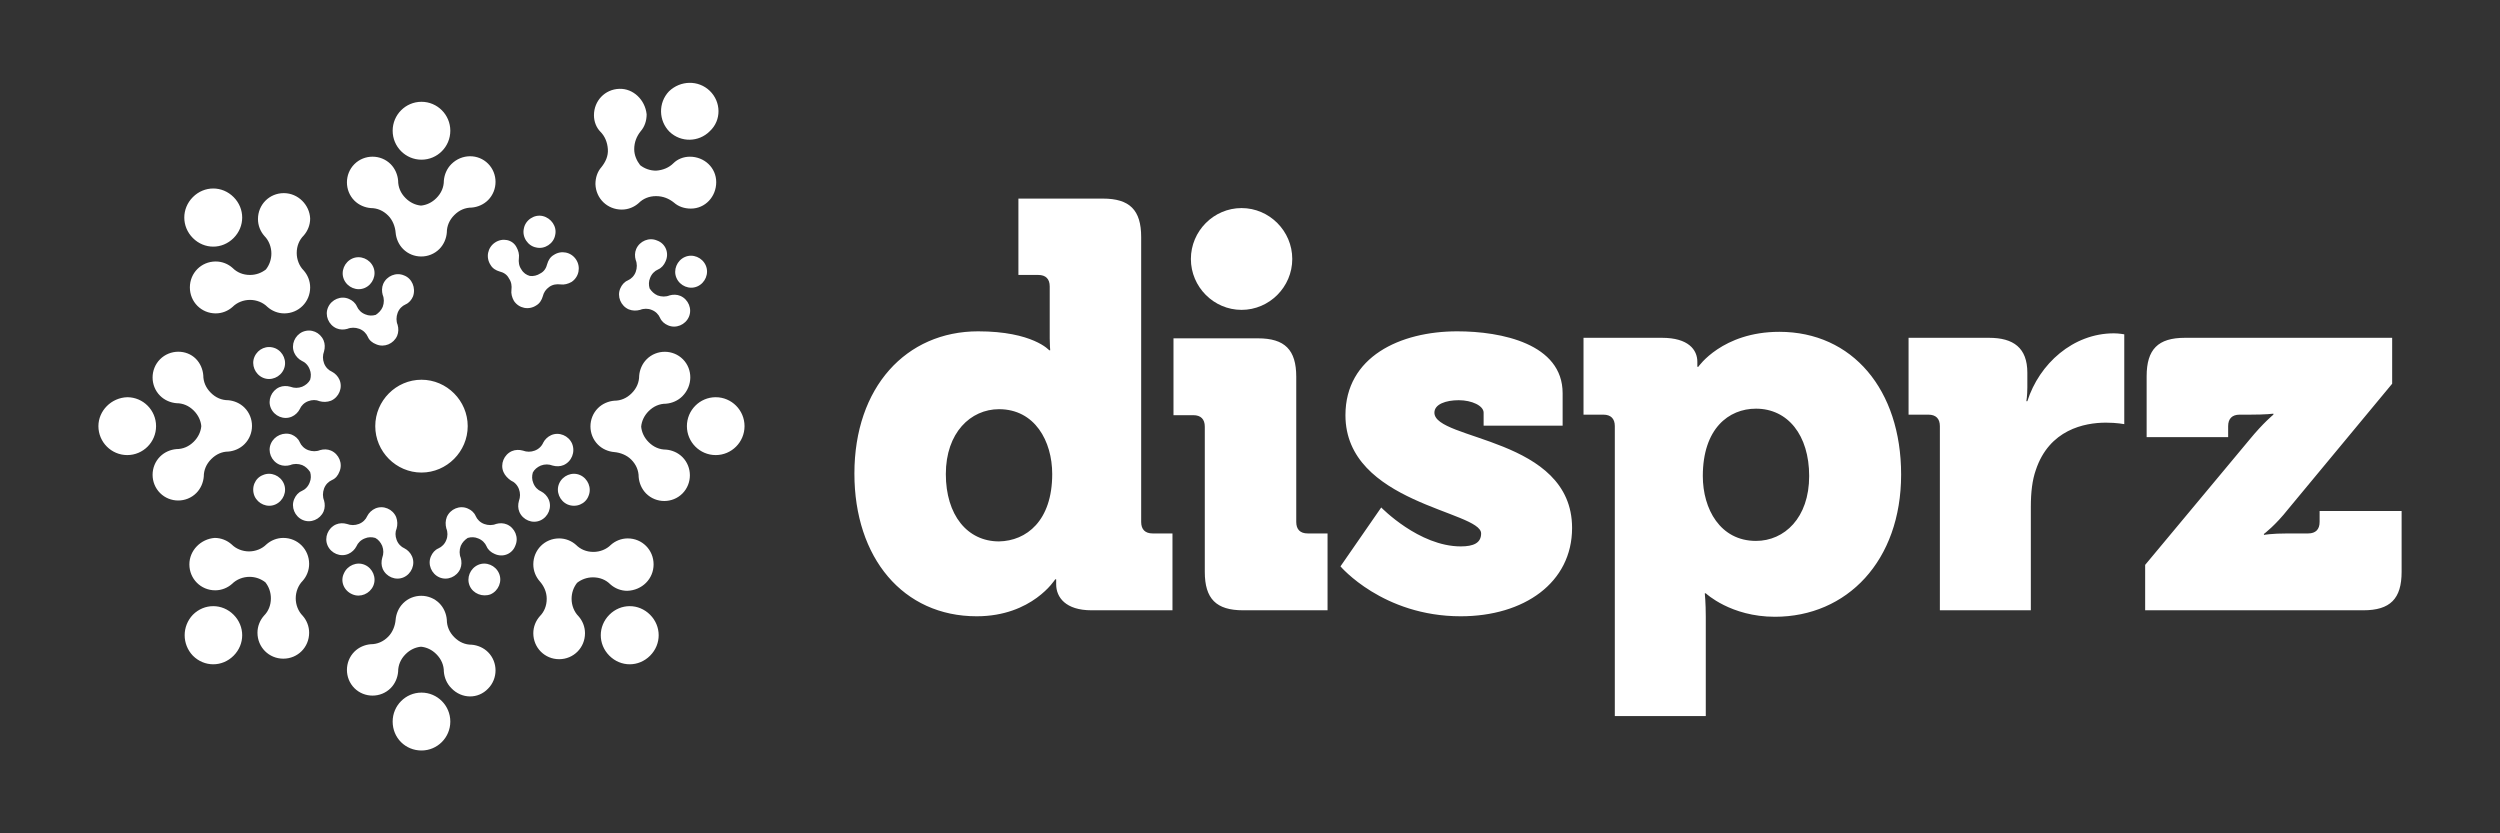
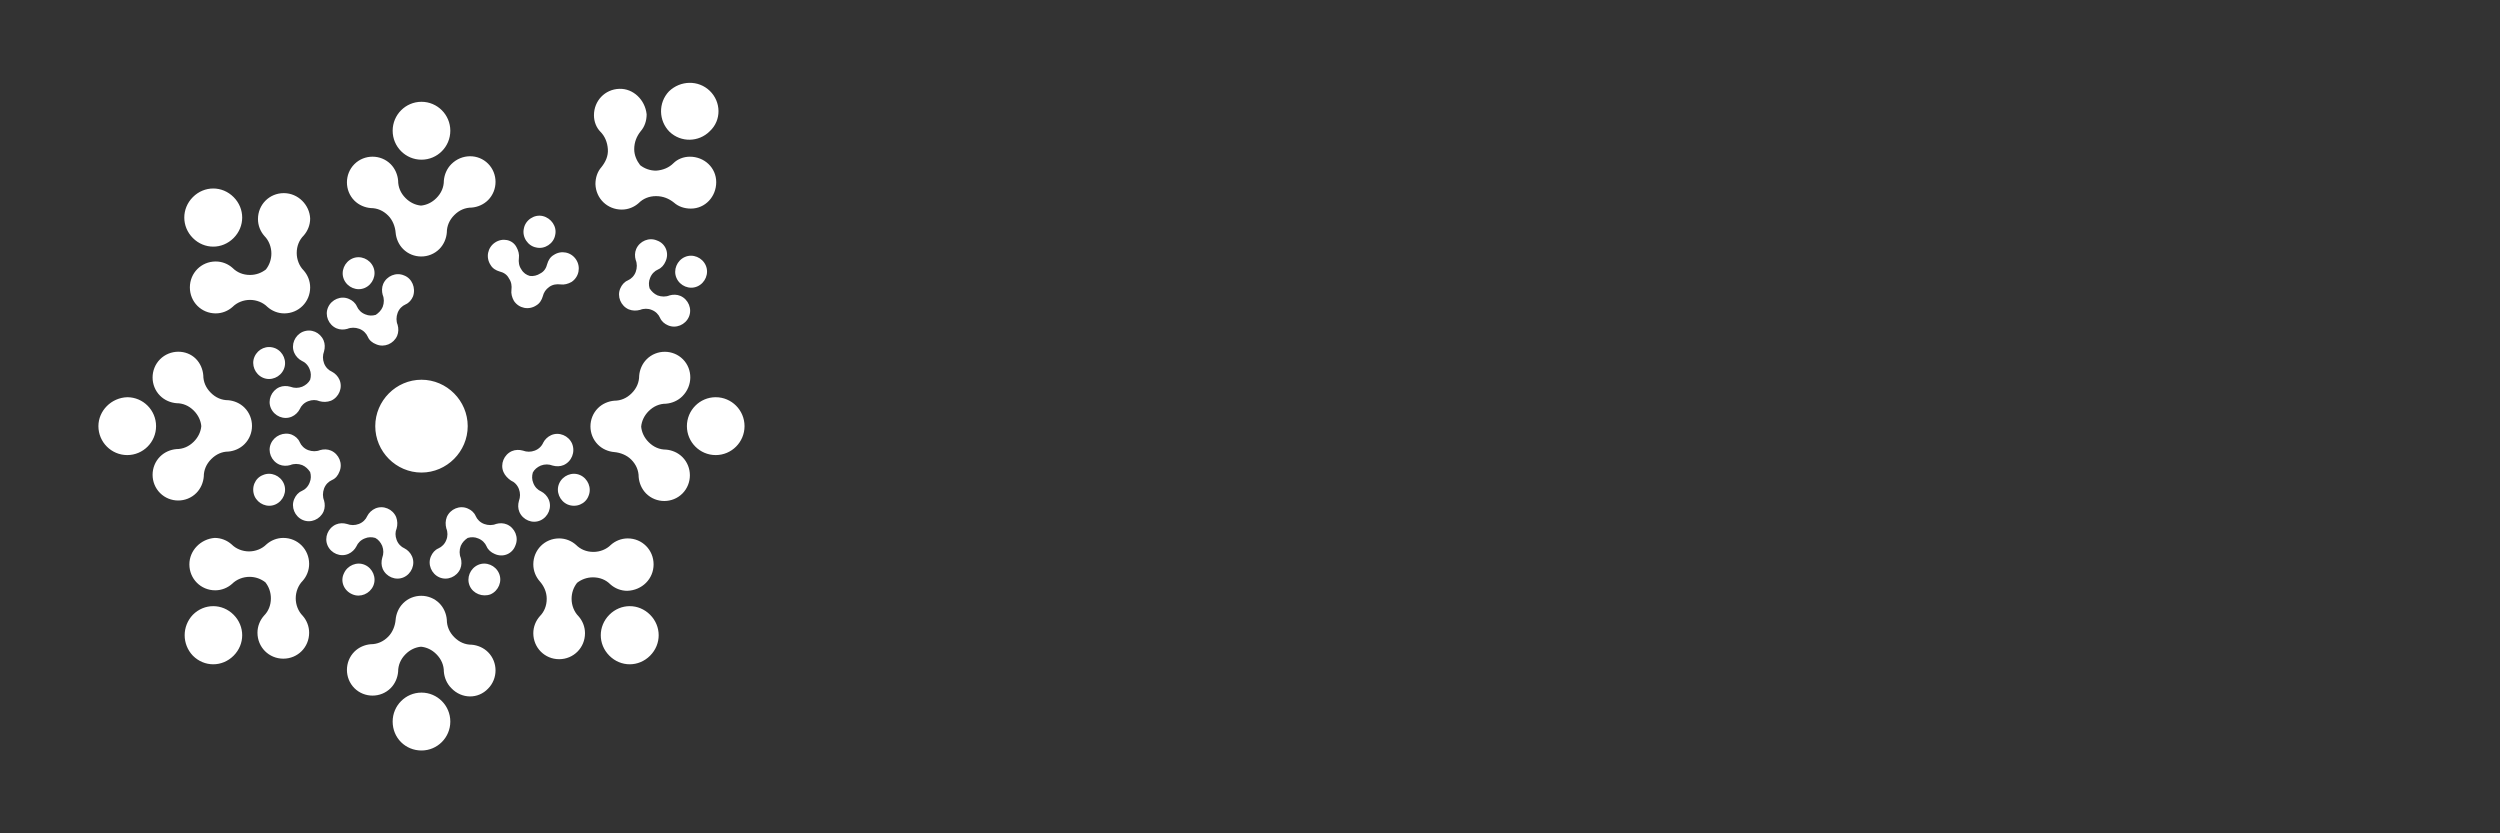
<svg xmlns="http://www.w3.org/2000/svg" width="96" height="32" viewBox="0 0 96 32" fill="none">
  <rect x="0" y="0" width="96" height="32" fill="#333333" stroke="none" />
-   <path d="M92.222 19.622V21.959C92.222 22.994 91.783 23.435 90.752 23.435H82.374V21.691L86.382 16.881C86.916 16.23 87.298 15.923 87.298 15.923V15.885C87.298 15.885 87.031 15.923 86.382 15.923H86C85.714 15.923 85.561 16.077 85.561 16.364V16.786H82.431V14.448C82.431 13.413 82.87 12.972 83.9 12.972H91.859V14.735L87.87 19.545C87.374 20.177 86.935 20.503 86.935 20.503V20.541C86.935 20.541 87.202 20.484 87.87 20.484H88.634C88.92 20.484 89.073 20.331 89.073 20.043V19.622H92.222ZM80.866 16.23C81.286 16.23 81.572 16.287 81.572 16.287V12.838C81.572 12.838 81.362 12.8 81.171 12.8C79.606 12.8 78.308 13.969 77.85 15.406H77.812C77.812 15.406 77.85 15.195 77.85 14.87V14.314C77.85 13.356 77.316 12.972 76.381 12.972H73.289V15.923H74.052C74.339 15.923 74.491 16.077 74.491 16.364V23.435H77.984V19.468C77.984 18.893 78.041 18.433 78.175 18.05C78.69 16.498 80.045 16.23 80.866 16.23ZM73.003 18.223C73.003 21.538 70.922 23.684 68.155 23.684C66.456 23.684 65.502 22.783 65.502 22.783H65.464C65.464 22.783 65.502 23.147 65.502 23.684V27.497H62.009V16.364C62.009 16.077 61.857 15.923 61.57 15.923H60.807V12.972H63.822C64.834 12.972 65.178 13.432 65.178 13.892V14.084H65.216C65.216 14.084 66.132 12.742 68.327 12.742C71.132 12.742 73.003 14.965 73.003 18.223ZM69.472 18.28C69.472 16.709 68.651 15.693 67.43 15.693C66.38 15.693 65.388 16.46 65.388 18.28C65.388 19.545 66.055 20.771 67.43 20.771C68.517 20.771 69.472 19.89 69.472 18.28ZM55.081 15.847C55.081 15.521 55.52 15.368 56.017 15.368C56.513 15.368 56.971 15.578 56.971 15.847V16.345H60.005V15.099C60.005 13.202 57.658 12.723 55.959 12.723C53.764 12.723 51.665 13.701 51.665 15.943C51.665 19.334 56.875 19.622 56.875 20.484C56.875 20.848 56.589 20.982 56.093 20.982C54.49 20.982 53.039 19.487 53.039 19.487L51.474 21.748C51.474 21.748 53.096 23.665 56.093 23.665C58.517 23.665 60.368 22.381 60.368 20.273C60.368 16.786 55.081 16.92 55.081 15.847ZM47.733 23.435H50.978V20.484H50.215C49.928 20.484 49.776 20.331 49.776 20.043V14.467C49.776 13.432 49.337 12.992 48.306 12.992H45.062V15.943H45.825C46.111 15.943 46.264 16.096 46.264 16.383V21.959C46.264 22.994 46.703 23.435 47.733 23.435ZM49.623 9.945C49.623 8.872 48.745 7.99 47.676 7.99C46.607 7.99 45.73 8.872 45.73 9.945C45.73 11.018 46.607 11.899 47.676 11.899C48.745 11.899 49.623 11.018 49.623 9.945ZM41.912 23.435C40.92 23.435 40.557 22.936 40.557 22.438V22.247H40.519C40.519 22.247 39.641 23.665 37.504 23.665C34.679 23.665 32.809 21.423 32.809 18.184C32.809 14.87 34.794 12.723 37.561 12.723C39.66 12.723 40.29 13.451 40.29 13.451H40.328C40.328 13.451 40.309 13.241 40.309 12.992V10.999C40.309 10.711 40.157 10.558 39.87 10.558H39.107V7.626H42.351C43.382 7.626 43.821 8.067 43.821 9.102V20.043C43.821 20.331 43.974 20.484 44.26 20.484H45.023V23.435H41.912ZM40.405 18.204C40.405 16.939 39.737 15.713 38.362 15.713C37.275 15.713 36.32 16.613 36.32 18.204C36.32 19.775 37.141 20.79 38.362 20.79C39.412 20.771 40.405 20.005 40.405 18.204Z" fill="white" />
  <path d="M16.185 3.909C16.796 3.909 17.292 4.407 17.292 5.02C17.292 5.634 16.796 6.132 16.185 6.132C15.574 6.132 15.078 5.634 15.078 5.02C15.078 4.407 15.574 3.909 16.185 3.909ZM16.185 28.819C16.796 28.819 17.292 28.321 17.292 27.708C17.292 27.095 16.796 26.596 16.185 26.596C15.574 26.596 15.078 27.095 15.078 27.708C15.078 28.34 15.574 28.819 16.185 28.819ZM3.779 16.364C3.779 16.977 4.276 17.475 4.886 17.475C5.497 17.475 5.993 16.977 5.993 16.364C5.993 15.751 5.497 15.253 4.886 15.253C4.276 15.272 3.779 15.77 3.779 16.364ZM28.59 16.364C28.59 15.751 28.094 15.253 27.483 15.253C26.873 15.253 26.377 15.751 26.377 16.364C26.377 16.977 26.873 17.475 27.483 17.475C28.094 17.475 28.59 16.977 28.59 16.364ZM7.406 7.569C6.967 8.01 6.967 8.699 7.406 9.14C7.845 9.581 8.532 9.581 8.971 9.14C9.41 8.699 9.41 8.01 8.971 7.569C8.532 7.128 7.845 7.128 7.406 7.569ZM24.964 25.178C25.403 24.738 25.403 24.048 24.964 23.607C24.525 23.166 23.838 23.166 23.399 23.607C22.96 24.048 22.96 24.738 23.399 25.178C23.838 25.619 24.525 25.619 24.964 25.178ZM7.406 25.178C7.845 25.619 8.532 25.619 8.971 25.178C9.41 24.738 9.41 24.048 8.971 23.607C8.532 23.166 7.845 23.166 7.406 23.607C6.986 24.048 6.986 24.738 7.406 25.178ZM13.532 9.926C13.227 10.06 13.074 10.424 13.207 10.73C13.341 11.037 13.704 11.19 14.009 11.056C14.315 10.922 14.467 10.558 14.334 10.252C14.2 9.945 13.837 9.792 13.532 9.926ZM18.838 22.822C19.143 22.687 19.296 22.323 19.162 22.017C19.029 21.71 18.666 21.557 18.361 21.691C18.055 21.825 17.903 22.189 18.036 22.496C18.17 22.802 18.532 22.936 18.838 22.822ZM9.772 19.047C9.906 19.353 10.268 19.507 10.574 19.372C10.879 19.238 11.032 18.874 10.898 18.568C10.765 18.261 10.402 18.108 10.097 18.242C9.791 18.357 9.639 18.721 9.772 19.047ZM27.102 10.194C26.968 9.887 26.605 9.734 26.3 9.868C25.995 10.002 25.842 10.367 25.976 10.673C26.109 10.98 26.472 11.133 26.777 10.999C27.083 10.865 27.235 10.501 27.102 10.194ZM9.772 13.701C9.639 14.007 9.791 14.371 10.097 14.505C10.402 14.639 10.765 14.486 10.898 14.18C11.032 13.873 10.879 13.509 10.574 13.375C10.249 13.241 9.906 13.394 9.772 13.701ZM22.598 19.047C22.731 18.74 22.578 18.376 22.273 18.242C21.968 18.108 21.605 18.261 21.471 18.568C21.338 18.874 21.491 19.238 21.796 19.372C22.12 19.507 22.483 19.353 22.598 19.047ZM13.532 22.822C13.837 22.956 14.2 22.802 14.334 22.496C14.467 22.189 14.315 21.825 14.009 21.691C13.704 21.557 13.341 21.71 13.207 22.017C13.055 22.323 13.207 22.687 13.532 22.822ZM20.842 8.297C20.517 8.22 20.174 8.45 20.116 8.776C20.04 9.102 20.269 9.447 20.594 9.504C20.918 9.581 21.262 9.351 21.319 9.025C21.395 8.699 21.166 8.374 20.842 8.297ZM16.185 18.146C17.158 18.146 17.96 17.341 17.96 16.364C17.96 15.387 17.158 14.582 16.185 14.582C15.211 14.582 14.41 15.387 14.41 16.364C14.41 17.341 15.211 18.146 16.185 18.146ZM27.254 3.487C26.816 3.066 26.128 3.085 25.689 3.507C25.27 3.947 25.289 4.637 25.709 5.059C26.148 5.48 26.835 5.461 27.254 5.04C27.712 4.618 27.693 3.909 27.254 3.487ZM18.742 6.285C19.124 6.668 19.124 7.301 18.742 7.684C18.57 7.856 18.341 7.952 18.113 7.971C17.864 7.971 17.635 8.067 17.445 8.259C17.254 8.45 17.158 8.68 17.158 8.929C17.139 9.159 17.044 9.389 16.872 9.562C16.49 9.945 15.86 9.945 15.479 9.562C15.307 9.389 15.211 9.159 15.192 8.929C15.173 8.699 15.078 8.45 14.906 8.278C14.715 8.086 14.486 7.99 14.238 7.99C14.009 7.971 13.78 7.875 13.608 7.703C13.227 7.32 13.227 6.687 13.608 6.304C13.99 5.921 14.62 5.921 15.002 6.304C15.173 6.477 15.269 6.707 15.288 6.937C15.288 7.186 15.383 7.416 15.574 7.607C15.746 7.78 15.956 7.875 16.166 7.895C16.376 7.875 16.586 7.78 16.757 7.607C16.948 7.416 17.044 7.186 17.044 6.937C17.063 6.707 17.158 6.477 17.33 6.304C17.731 5.902 18.361 5.902 18.742 6.285ZM18.742 26.443C19.124 26.06 19.124 25.427 18.742 25.044C18.57 24.872 18.341 24.776 18.113 24.757C17.864 24.757 17.635 24.661 17.445 24.469C17.254 24.278 17.158 24.048 17.158 23.799C17.139 23.569 17.044 23.339 16.872 23.166C16.49 22.783 15.86 22.783 15.479 23.166C15.307 23.339 15.211 23.569 15.192 23.799C15.173 24.029 15.078 24.278 14.906 24.45C14.715 24.642 14.486 24.738 14.238 24.738C14.009 24.757 13.78 24.853 13.608 25.025C13.227 25.408 13.227 26.041 13.608 26.424C13.99 26.807 14.62 26.807 15.002 26.424C15.173 26.252 15.269 26.021 15.288 25.792C15.288 25.543 15.383 25.313 15.574 25.121C15.746 24.948 15.956 24.853 16.166 24.834C16.376 24.853 16.586 24.948 16.757 25.121C16.948 25.313 17.044 25.543 17.044 25.792C17.063 26.021 17.158 26.252 17.33 26.424C17.731 26.846 18.361 26.846 18.742 26.443ZM15.517 10.577C15.211 10.443 14.849 10.596 14.715 10.903C14.658 11.037 14.658 11.19 14.696 11.325C14.754 11.459 14.754 11.631 14.696 11.784C14.639 11.919 14.543 12.014 14.429 12.091C14.295 12.129 14.162 12.129 14.028 12.072C13.876 12.014 13.761 11.899 13.704 11.765C13.646 11.631 13.532 11.535 13.398 11.478C13.093 11.344 12.73 11.497 12.597 11.804C12.463 12.11 12.616 12.474 12.921 12.608C13.055 12.666 13.207 12.666 13.341 12.627C13.475 12.57 13.646 12.57 13.799 12.627C13.952 12.685 14.066 12.8 14.124 12.934C14.181 13.068 14.295 13.164 14.448 13.222C14.754 13.356 15.116 13.202 15.25 12.896C15.307 12.762 15.307 12.608 15.269 12.474C15.211 12.34 15.211 12.168 15.269 12.014C15.326 11.861 15.441 11.746 15.574 11.689C15.708 11.631 15.803 11.516 15.86 11.382C15.975 11.056 15.822 10.692 15.517 10.577ZM19.792 20.944C19.926 20.637 19.773 20.273 19.468 20.139C19.334 20.081 19.181 20.081 19.048 20.12C18.914 20.177 18.742 20.177 18.59 20.12C18.437 20.062 18.322 19.947 18.265 19.813C18.208 19.679 18.093 19.583 17.96 19.526C17.654 19.392 17.292 19.545 17.158 19.852C17.101 20.005 17.101 20.139 17.139 20.292C17.196 20.426 17.196 20.599 17.139 20.733C17.082 20.886 16.967 21.001 16.834 21.059C16.7 21.116 16.605 21.231 16.547 21.365C16.414 21.672 16.567 22.036 16.872 22.17C17.177 22.304 17.54 22.151 17.674 21.844C17.731 21.71 17.731 21.557 17.693 21.423C17.635 21.289 17.635 21.116 17.693 20.963C17.75 20.829 17.845 20.733 17.96 20.656C18.093 20.618 18.227 20.618 18.361 20.675C18.513 20.733 18.628 20.848 18.685 20.982C18.742 21.116 18.857 21.212 18.99 21.269C19.315 21.423 19.677 21.269 19.792 20.944ZM10.402 17.035C10.268 17.341 10.421 17.705 10.726 17.84C10.86 17.897 11.013 17.897 11.146 17.859C11.28 17.801 11.452 17.801 11.604 17.859C11.738 17.916 11.833 18.012 11.91 18.127C11.948 18.261 11.948 18.395 11.891 18.529C11.833 18.683 11.719 18.798 11.585 18.855C11.452 18.913 11.356 19.027 11.299 19.162C11.165 19.468 11.318 19.832 11.623 19.966C11.929 20.101 12.291 19.947 12.425 19.641C12.482 19.507 12.482 19.353 12.444 19.219C12.387 19.085 12.387 18.913 12.444 18.759C12.501 18.606 12.616 18.491 12.749 18.433C12.883 18.376 12.979 18.261 13.036 18.108C13.169 17.801 13.017 17.437 12.711 17.303C12.578 17.245 12.425 17.245 12.291 17.284C12.158 17.341 11.986 17.341 11.833 17.284C11.681 17.226 11.566 17.111 11.509 16.977C11.452 16.843 11.337 16.747 11.204 16.69C10.898 16.575 10.536 16.728 10.402 17.035ZM25.231 9.236C24.926 9.102 24.563 9.255 24.43 9.562C24.372 9.696 24.372 9.849 24.411 9.983C24.468 10.117 24.468 10.29 24.411 10.443C24.354 10.596 24.239 10.711 24.105 10.769C23.972 10.826 23.876 10.941 23.819 11.075C23.686 11.382 23.838 11.746 24.143 11.88C24.296 11.938 24.43 11.938 24.582 11.899C24.716 11.842 24.888 11.842 25.021 11.899C25.174 11.957 25.289 12.072 25.346 12.206C25.403 12.34 25.518 12.436 25.651 12.493C25.957 12.627 26.319 12.474 26.453 12.168C26.587 11.861 26.434 11.497 26.128 11.363C25.995 11.305 25.842 11.305 25.709 11.344C25.575 11.401 25.403 11.401 25.25 11.344C25.117 11.286 25.021 11.19 24.945 11.075C24.907 10.941 24.907 10.807 24.964 10.673C25.021 10.52 25.136 10.405 25.27 10.347C25.403 10.29 25.499 10.175 25.556 10.041C25.709 9.715 25.556 9.351 25.231 9.236ZM11.623 12.742C11.318 12.877 11.165 13.241 11.299 13.547C11.356 13.681 11.471 13.796 11.585 13.854C11.719 13.911 11.833 14.026 11.891 14.18C11.948 14.314 11.948 14.448 11.91 14.582C11.852 14.697 11.738 14.793 11.604 14.85C11.452 14.908 11.299 14.908 11.146 14.85C11.013 14.812 10.86 14.812 10.726 14.869C10.421 15.004 10.268 15.368 10.402 15.674C10.536 15.981 10.898 16.134 11.204 16C11.337 15.943 11.452 15.828 11.509 15.713C11.566 15.578 11.681 15.463 11.833 15.406C11.986 15.348 12.139 15.348 12.272 15.406C12.406 15.444 12.559 15.444 12.711 15.387C13.017 15.253 13.169 14.889 13.036 14.582C12.979 14.448 12.864 14.333 12.749 14.275C12.616 14.218 12.501 14.103 12.444 13.95C12.387 13.796 12.387 13.643 12.444 13.49C12.482 13.356 12.482 13.202 12.425 13.068C12.291 12.762 11.948 12.608 11.623 12.742ZM21.968 17.035C21.834 16.728 21.471 16.575 21.166 16.709C21.033 16.767 20.918 16.881 20.861 16.996C20.804 17.131 20.689 17.245 20.536 17.303C20.384 17.36 20.231 17.36 20.078 17.303C19.945 17.265 19.792 17.265 19.658 17.322C19.353 17.456 19.2 17.82 19.334 18.127C19.391 18.261 19.506 18.376 19.62 18.453C19.754 18.51 19.868 18.625 19.926 18.778C19.983 18.932 19.983 19.085 19.926 19.238C19.887 19.372 19.887 19.526 19.945 19.66C20.078 19.966 20.441 20.12 20.746 19.986C21.052 19.852 21.204 19.487 21.071 19.181C21.014 19.047 20.899 18.932 20.785 18.874C20.651 18.817 20.536 18.702 20.479 18.549C20.422 18.414 20.422 18.28 20.46 18.146C20.517 18.031 20.632 17.935 20.765 17.878C20.918 17.82 21.071 17.82 21.223 17.878C21.357 17.916 21.51 17.916 21.643 17.859C21.949 17.724 22.101 17.36 21.968 17.035ZM12.578 20.944C12.711 21.25 13.074 21.404 13.379 21.269C13.513 21.212 13.627 21.097 13.685 20.982C13.742 20.848 13.856 20.733 14.009 20.675C14.143 20.618 14.276 20.618 14.41 20.656C14.524 20.714 14.62 20.829 14.677 20.963C14.734 21.116 14.734 21.269 14.677 21.423C14.639 21.557 14.639 21.71 14.696 21.844C14.83 22.151 15.192 22.304 15.498 22.17C15.803 22.036 15.956 21.672 15.822 21.365C15.765 21.231 15.65 21.116 15.536 21.059C15.402 21.001 15.288 20.886 15.231 20.733C15.173 20.58 15.173 20.426 15.231 20.292C15.269 20.158 15.269 20.005 15.211 19.852C15.078 19.545 14.715 19.392 14.41 19.526C14.276 19.583 14.162 19.698 14.104 19.813C14.047 19.947 13.933 20.062 13.78 20.12C13.627 20.177 13.475 20.177 13.322 20.12C13.188 20.081 13.036 20.081 12.902 20.139C12.597 20.273 12.444 20.637 12.578 20.944ZM19.009 9.313C18.723 9.504 18.647 9.887 18.838 10.175C18.914 10.309 19.048 10.386 19.181 10.424C19.334 10.462 19.468 10.539 19.544 10.692C19.639 10.826 19.658 10.98 19.639 11.133C19.62 11.267 19.658 11.42 19.735 11.555C19.926 11.842 20.307 11.919 20.594 11.727C20.727 11.65 20.803 11.516 20.842 11.382C20.88 11.229 20.956 11.114 21.09 11.018C21.223 10.922 21.376 10.903 21.529 10.922C21.662 10.941 21.815 10.903 21.949 10.826C22.235 10.635 22.311 10.252 22.12 9.964C21.93 9.677 21.548 9.6 21.262 9.792C21.128 9.868 21.052 10.002 21.014 10.136C20.975 10.29 20.899 10.424 20.746 10.501C20.632 10.577 20.479 10.616 20.346 10.596C20.212 10.558 20.097 10.481 20.021 10.347C19.926 10.213 19.907 10.06 19.926 9.907C19.945 9.772 19.907 9.619 19.83 9.485C19.677 9.198 19.296 9.121 19.009 9.313ZM6.146 13.796C5.764 14.18 5.764 14.812 6.146 15.195C6.318 15.368 6.547 15.463 6.776 15.483C7.024 15.483 7.253 15.578 7.444 15.77C7.615 15.943 7.711 16.153 7.73 16.364C7.711 16.575 7.615 16.786 7.444 16.958C7.253 17.15 7.024 17.245 6.776 17.245C6.547 17.265 6.318 17.36 6.146 17.533C5.764 17.916 5.764 18.549 6.146 18.932C6.528 19.315 7.157 19.315 7.539 18.932C7.711 18.759 7.806 18.529 7.825 18.299C7.825 18.05 7.921 17.82 8.112 17.629C8.303 17.437 8.532 17.341 8.761 17.341C8.99 17.322 9.219 17.226 9.39 17.054C9.772 16.671 9.772 16.038 9.39 15.655C9.219 15.483 8.99 15.387 8.761 15.368C8.512 15.368 8.283 15.272 8.093 15.08C7.902 14.889 7.806 14.659 7.806 14.41C7.787 14.18 7.692 13.95 7.52 13.777C7.157 13.413 6.528 13.413 6.146 13.796ZM26.224 13.796C25.842 13.413 25.212 13.413 24.831 13.796C24.659 13.969 24.563 14.199 24.544 14.429C24.544 14.678 24.449 14.908 24.258 15.099C24.067 15.291 23.838 15.387 23.59 15.387C23.361 15.406 23.132 15.502 22.96 15.674C22.578 16.058 22.578 16.69 22.96 17.073C23.132 17.245 23.361 17.341 23.59 17.36C23.819 17.38 24.067 17.475 24.239 17.648C24.43 17.84 24.525 18.069 24.525 18.319C24.544 18.549 24.64 18.778 24.811 18.951C25.193 19.334 25.823 19.334 26.205 18.951C26.587 18.568 26.587 17.935 26.205 17.552C26.033 17.38 25.804 17.284 25.575 17.265C25.327 17.265 25.098 17.169 24.907 16.977C24.735 16.805 24.64 16.594 24.621 16.383C24.64 16.172 24.735 15.962 24.907 15.789C25.098 15.598 25.327 15.502 25.575 15.502C25.804 15.483 26.033 15.387 26.205 15.214C26.605 14.812 26.605 14.18 26.224 13.796ZM10.898 7.416C10.345 7.416 9.906 7.856 9.906 8.412C9.906 8.661 10.001 8.891 10.154 9.063C10.326 9.236 10.421 9.485 10.421 9.734C10.421 9.964 10.345 10.175 10.211 10.347C10.039 10.481 9.829 10.558 9.6 10.558C9.333 10.558 9.104 10.462 8.932 10.29C8.761 10.136 8.532 10.041 8.283 10.041C7.73 10.041 7.291 10.481 7.291 11.037C7.291 11.593 7.73 12.034 8.283 12.034C8.532 12.034 8.761 11.938 8.932 11.784C9.104 11.612 9.352 11.516 9.6 11.516C9.848 11.516 10.097 11.612 10.268 11.784C10.44 11.938 10.669 12.034 10.917 12.034C11.471 12.034 11.91 11.593 11.91 11.037C11.91 10.788 11.814 10.558 11.662 10.386C11.49 10.213 11.394 9.964 11.394 9.715C11.394 9.447 11.49 9.217 11.662 9.044C11.814 8.872 11.91 8.642 11.91 8.393C11.891 7.875 11.452 7.416 10.898 7.416ZM25.098 21.672C25.098 21.116 24.659 20.675 24.105 20.675C23.857 20.675 23.628 20.771 23.456 20.924C23.285 21.097 23.037 21.193 22.788 21.193C22.521 21.193 22.292 21.097 22.12 20.924C21.949 20.771 21.72 20.675 21.471 20.675C20.918 20.675 20.479 21.116 20.479 21.672C20.479 21.921 20.575 22.151 20.727 22.323C20.88 22.496 20.994 22.726 20.994 22.994C20.994 23.262 20.899 23.492 20.727 23.665C20.575 23.837 20.479 24.067 20.479 24.316C20.479 24.872 20.918 25.313 21.471 25.313C22.025 25.313 22.464 24.872 22.464 24.316C22.464 24.067 22.369 23.837 22.216 23.665C22.044 23.492 21.949 23.243 21.949 22.994C21.949 22.764 22.025 22.553 22.159 22.381C22.33 22.247 22.54 22.17 22.769 22.17C23.037 22.17 23.266 22.266 23.437 22.438C23.609 22.592 23.838 22.687 24.086 22.687C24.659 22.668 25.098 22.227 25.098 21.672ZM7.272 21.672C7.272 22.227 7.711 22.668 8.264 22.668C8.512 22.668 8.742 22.572 8.913 22.419C9.085 22.247 9.333 22.151 9.581 22.151C9.81 22.151 10.02 22.227 10.192 22.362C10.326 22.534 10.402 22.745 10.402 22.975C10.402 23.243 10.306 23.473 10.135 23.645C9.982 23.818 9.887 24.048 9.887 24.297C9.887 24.853 10.326 25.293 10.879 25.293C11.433 25.293 11.871 24.853 11.871 24.297C11.871 24.048 11.776 23.818 11.623 23.645C11.452 23.473 11.356 23.224 11.356 22.975C11.356 22.726 11.452 22.477 11.623 22.304C11.776 22.132 11.871 21.902 11.871 21.653C11.871 21.097 11.433 20.656 10.879 20.656C10.631 20.656 10.402 20.752 10.23 20.905C10.058 21.078 9.81 21.174 9.562 21.174C9.314 21.174 9.066 21.078 8.894 20.905C8.722 20.752 8.493 20.656 8.245 20.656C7.711 20.695 7.272 21.135 7.272 21.672ZM23.781 3.411C23.227 3.43 22.808 3.871 22.808 4.426C22.808 4.675 22.903 4.905 23.056 5.059C23.227 5.231 23.323 5.461 23.342 5.729C23.361 5.998 23.247 6.228 23.094 6.419C22.941 6.592 22.865 6.822 22.865 7.071C22.884 7.626 23.323 8.048 23.876 8.048C24.124 8.048 24.354 7.952 24.525 7.799C24.697 7.626 24.926 7.531 25.193 7.531C25.46 7.531 25.689 7.626 25.88 7.78C26.052 7.933 26.281 8.01 26.529 8.01C27.083 8.01 27.503 7.55 27.503 6.994C27.503 6.438 27.044 6.017 26.491 6.017C26.243 6.017 26.014 6.113 25.861 6.266C25.689 6.438 25.46 6.534 25.193 6.553C24.964 6.553 24.754 6.477 24.582 6.343C24.449 6.17 24.354 5.959 24.354 5.729C24.354 5.461 24.449 5.231 24.602 5.04C24.754 4.867 24.831 4.637 24.831 4.388C24.773 3.832 24.315 3.392 23.781 3.411Z" fill="white" />
</svg>